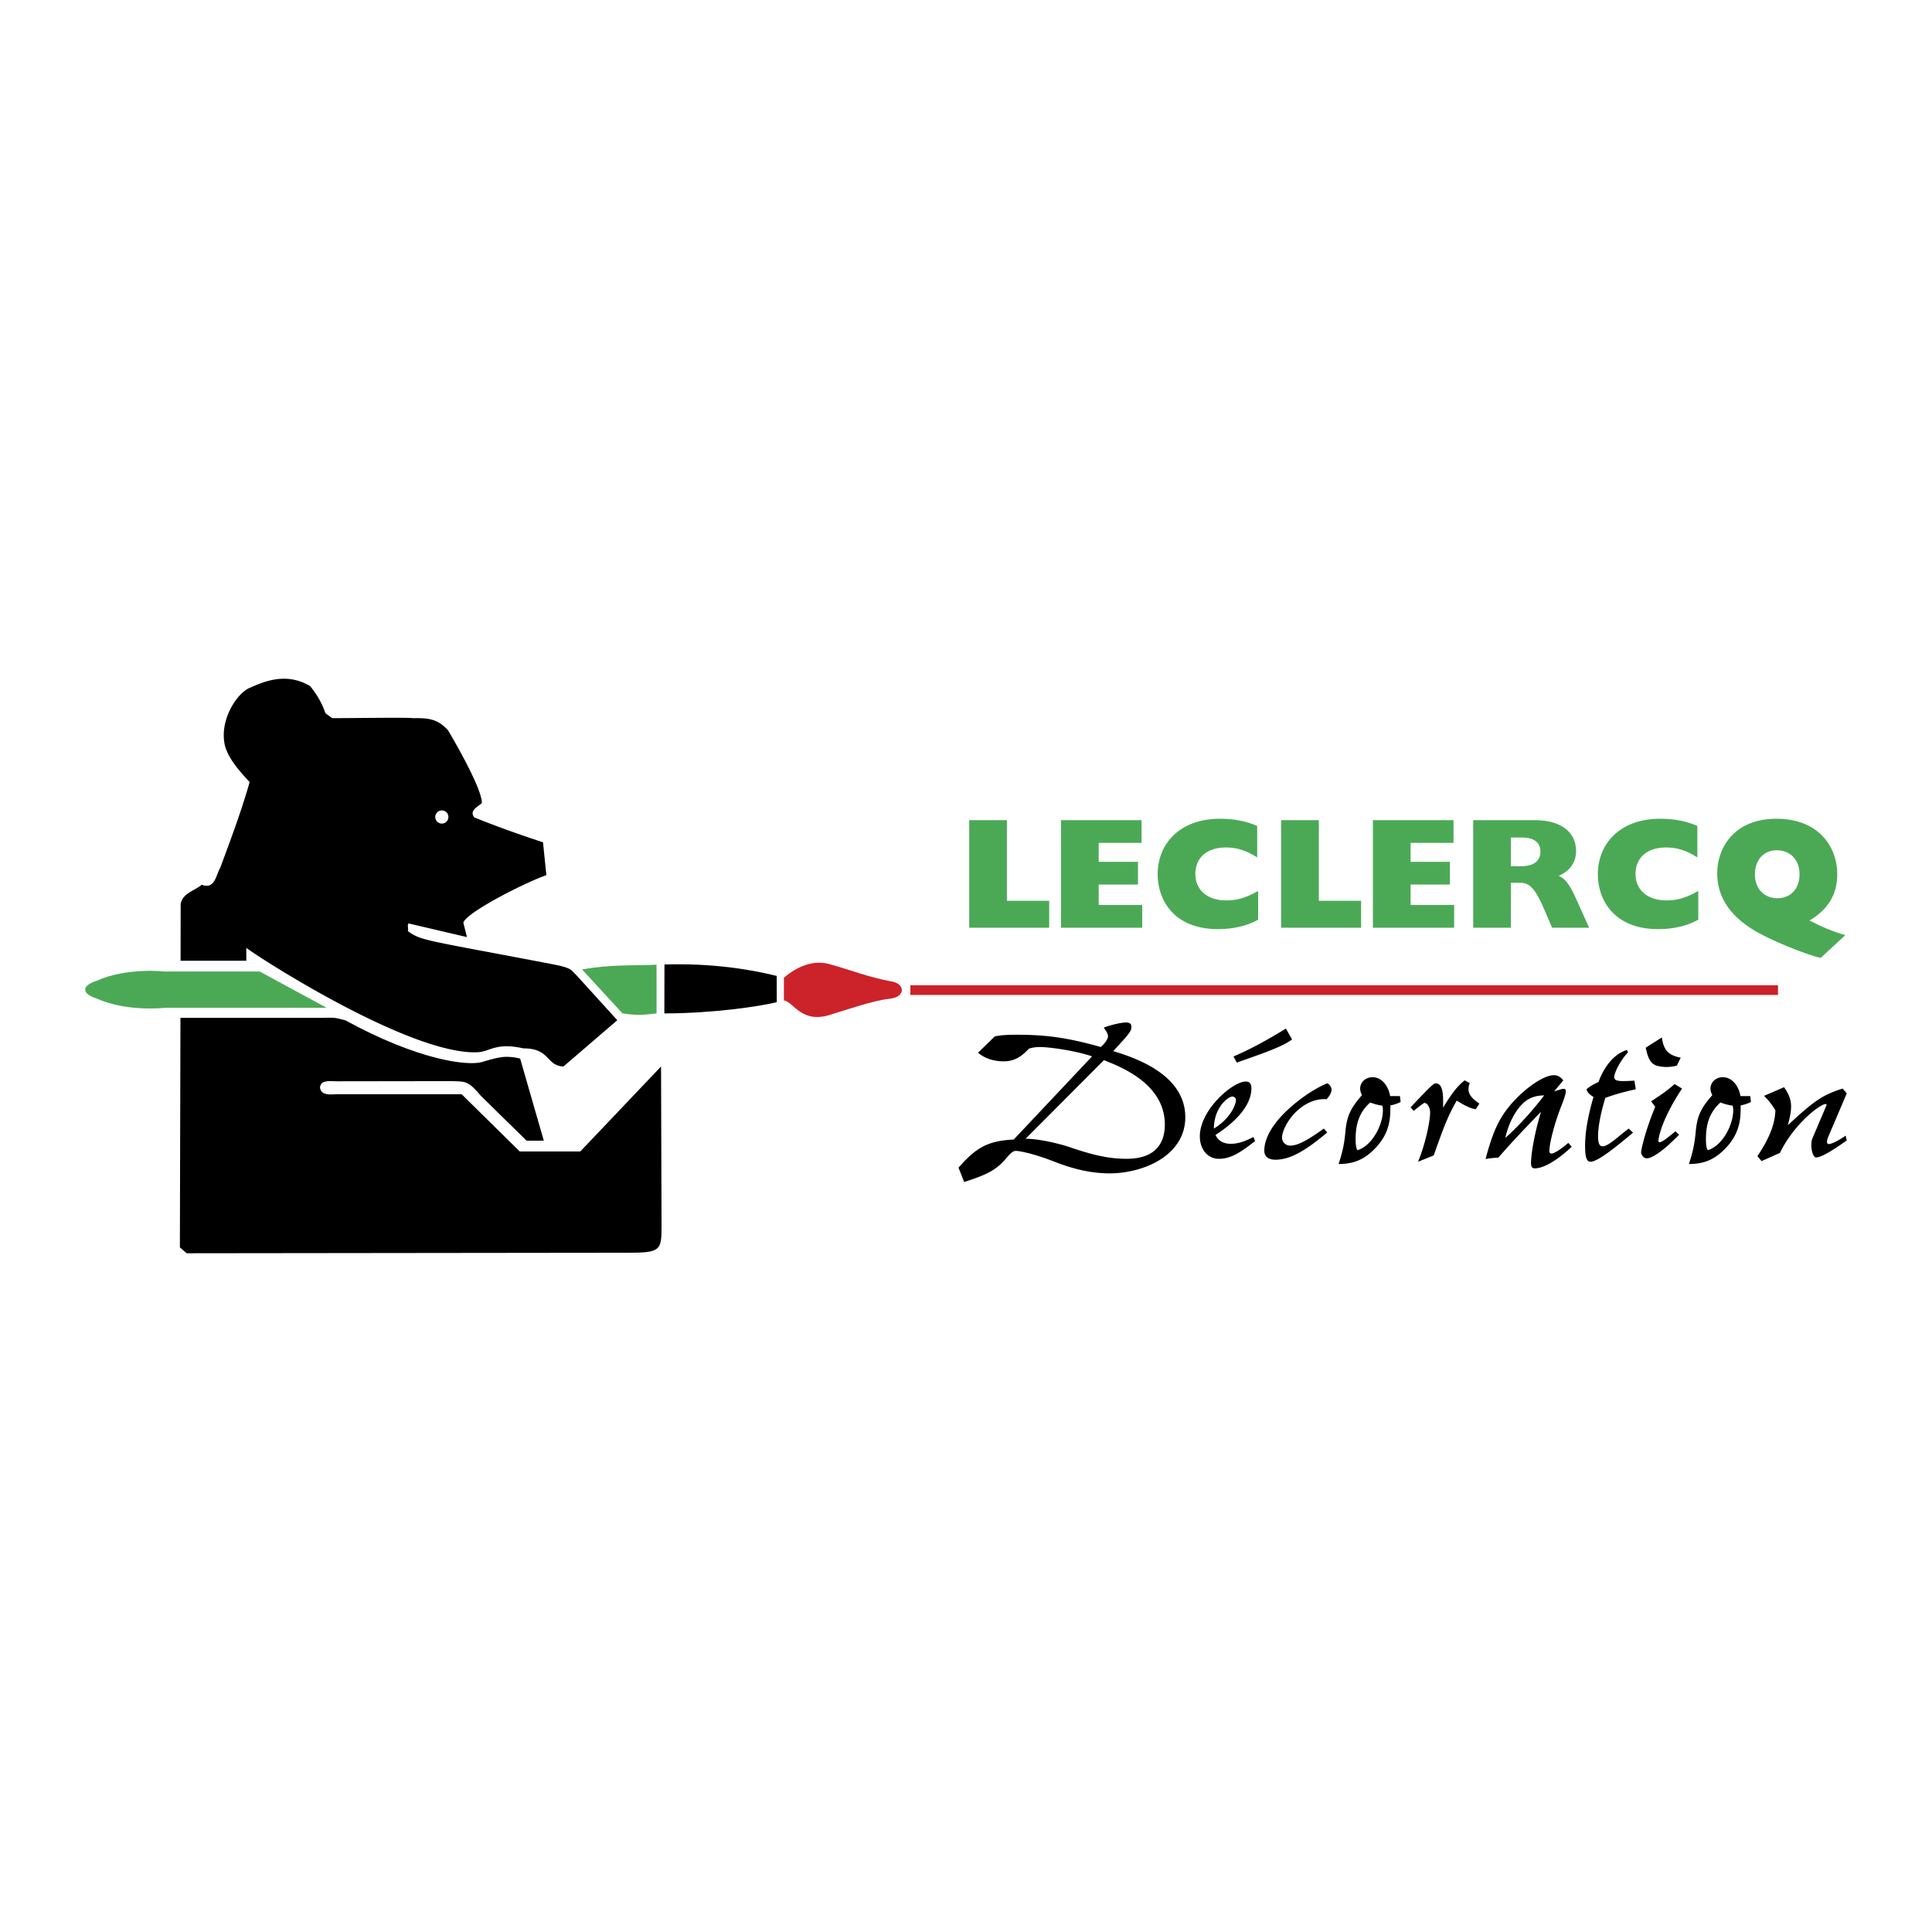
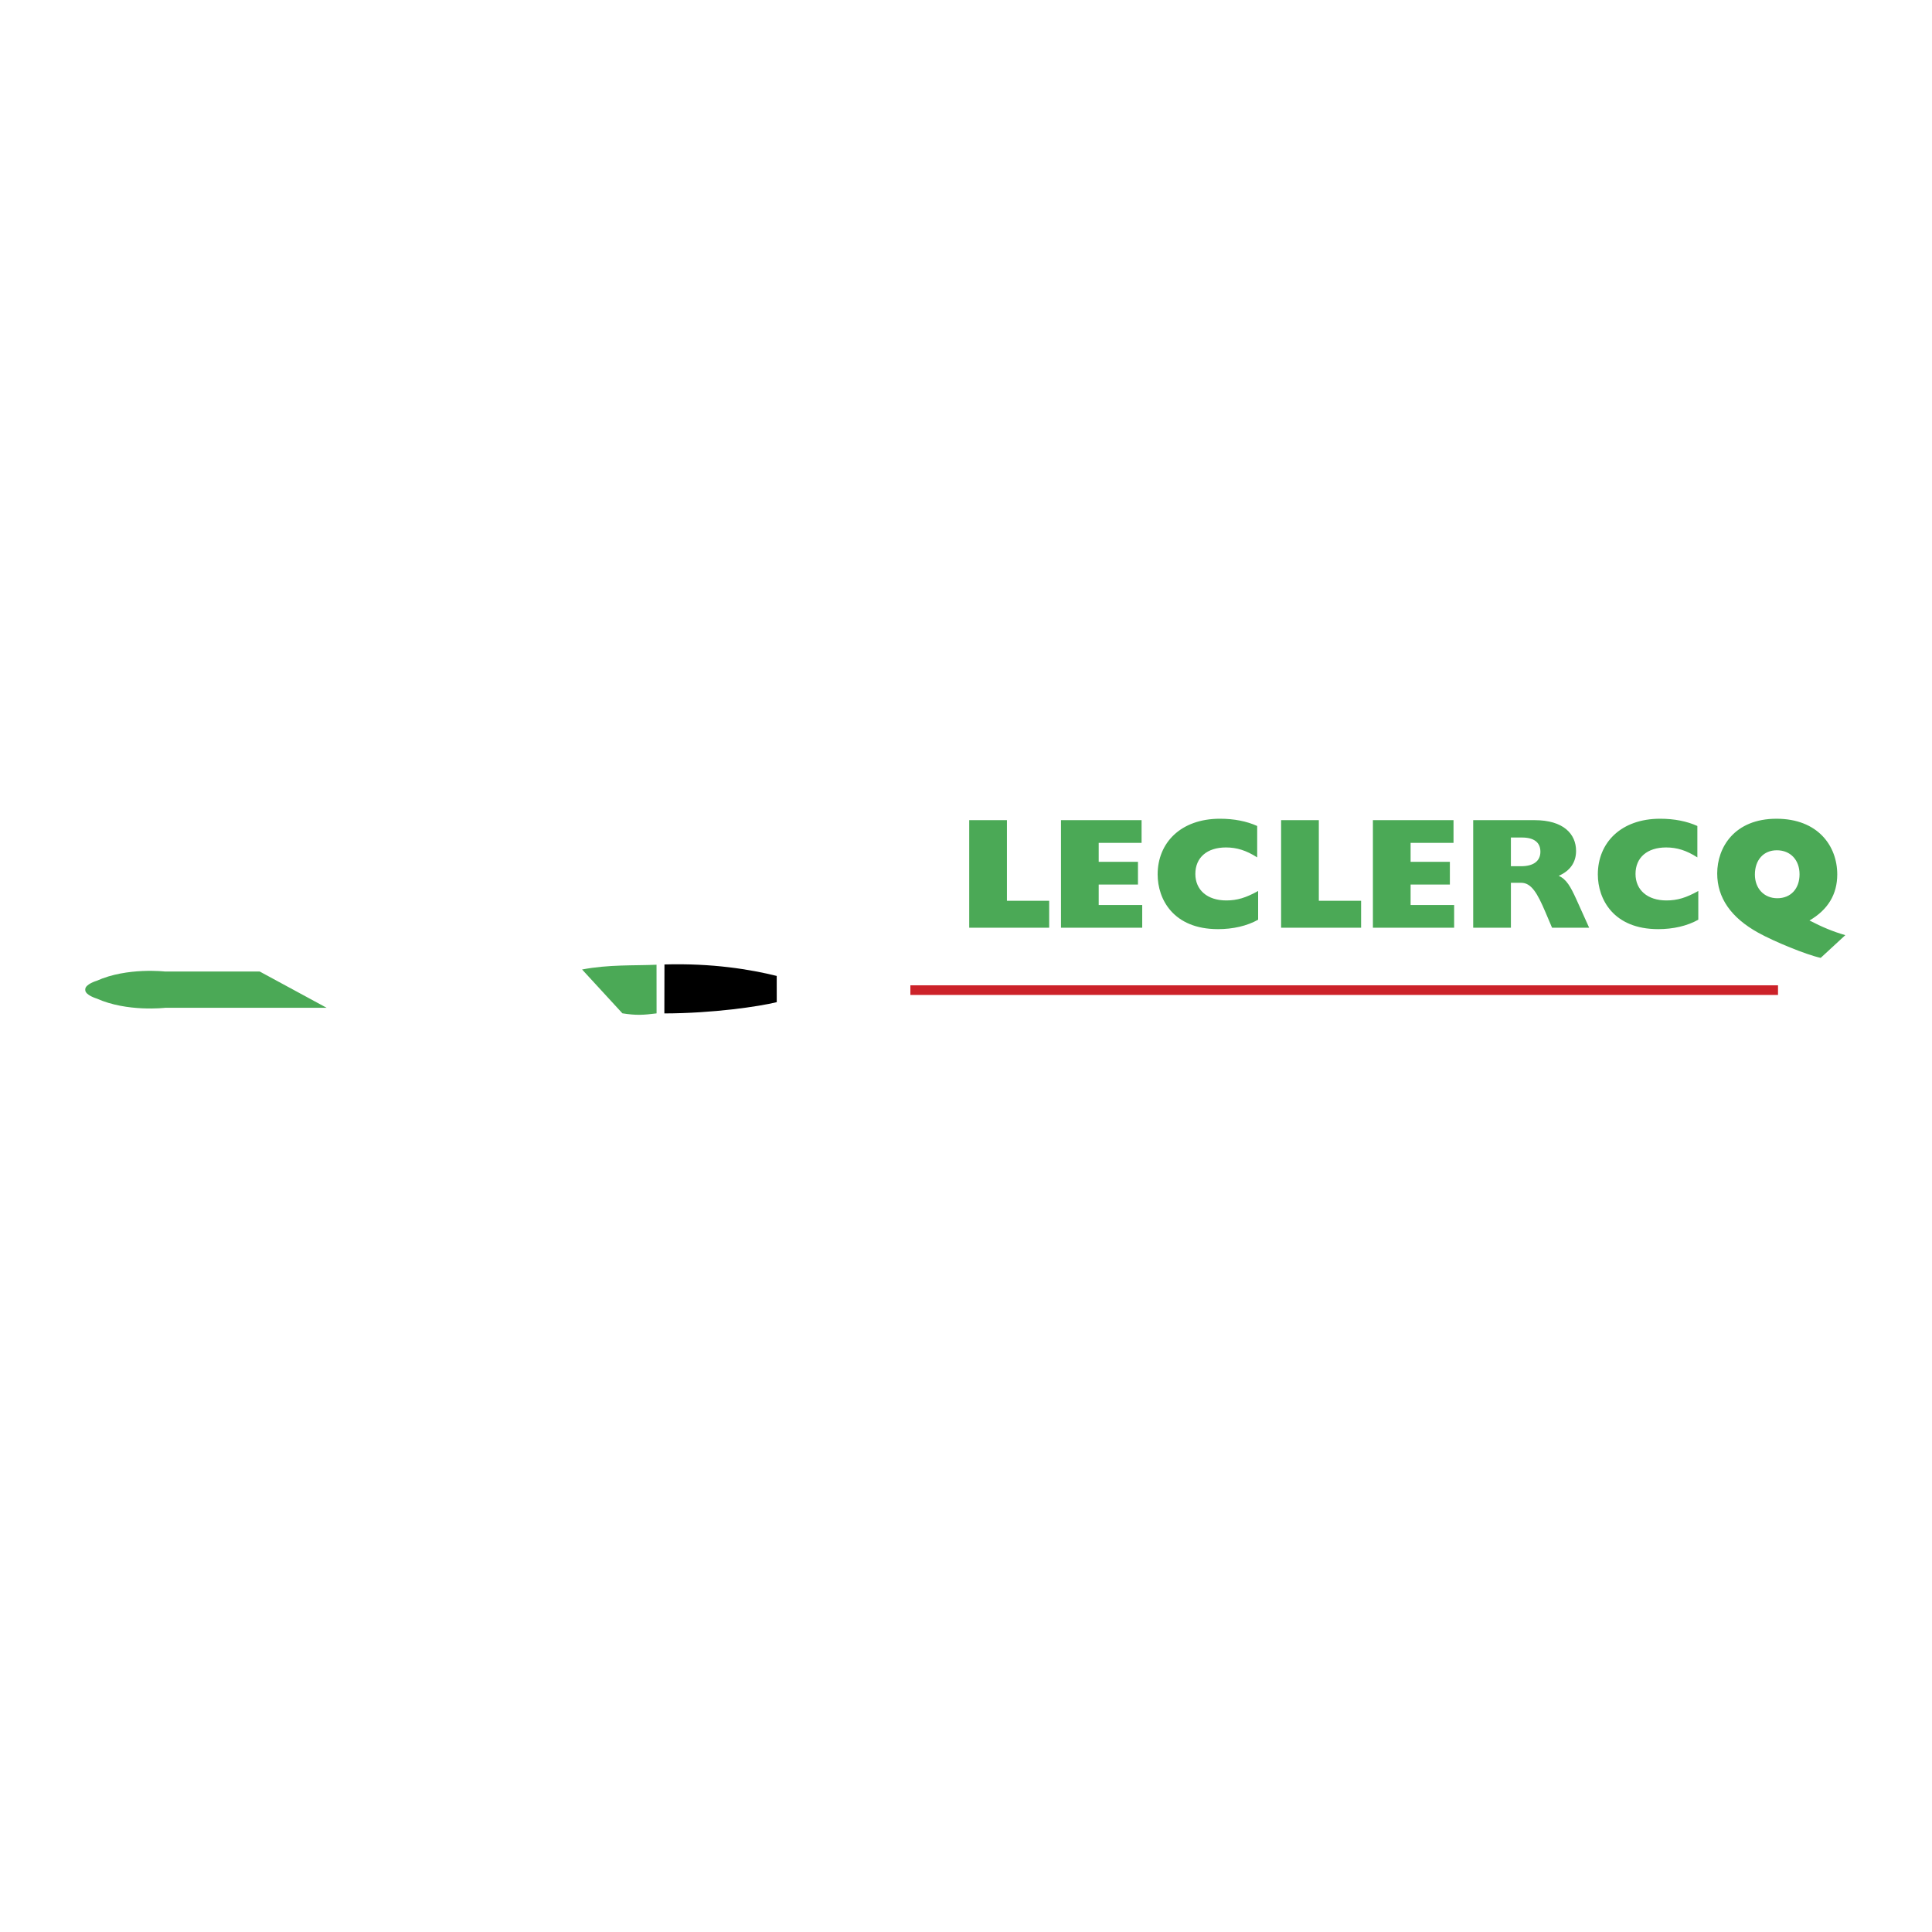
<svg xmlns="http://www.w3.org/2000/svg" width="2500" height="2500" viewBox="0 0 192.756 192.756">
  <g fill-rule="evenodd" clip-rule="evenodd">
    <path fill="#fff" d="M0 0h192.756v192.756H0V0z" />
-     <path d="M78.21 97.553c1.258-1.092 2.937-1.848 4.614-1.342 2.099.588 3.78 1.258 5.961 1.678 1.553.18 1.64 1.578-.021 1.754-1.661.174-4.372 1.137-5.687 1.52-3.119 1.117-3.849-1.207-4.868-1.348v-2.262h.001z" fill="#cc2229" />
    <path d="M77.496 99.986c-1.786.438-6.352 1.113-11.213 1.123l.01-4.885c4.777-.135 8.537.486 11.2 1.145l.003 2.617z" />
    <path d="M65.506 101.105c-1.355.168-2.01.213-3.41-.006l-4.022-4.373c2.687-.51 5.168-.375 7.428-.475l.004 4.854z" fill="#4ba956" />
-     <path d="M61.588 101.787l-5.372 4.617c-1.762-.084-1.29-1.809-4-1.809-2.71-.611-3.352.312-4.478.381-6.54.406-21.579-9.211-23.167-10.409l.004 1.285h-6.558l.007-5.65c.167-1.091 1.426-1.342 2.099-1.93 1.342.503 1.426-1.008 1.845-1.68 1.091-2.938 2.098-5.624 2.938-8.562-.922-1.008-2.015-2.184-2.434-3.525-.67-2.52 1.095-5.293 2.434-5.877 1.34-.582 3.614-1.632 6.044-.167.672.839 1.176 1.678 1.51 2.686l.672.502c2.267 0 7.471-.081 8.059 0 1.581-.019 2.456.068 3.505 1.205 0 0 3.41 5.684 3.377 7.274-.502.42-1.257.756-.754 1.426 2.518 1.009 4.338 1.645 6.856 2.484l.335 3.274c-2.275.808-7.979 3.729-8.283 4.735l.357 1.445-5.813-1.361c-.169.168 0 .503-.083.755 1.308.982 1.647.866 14.581 3.341 1.814.366 1.668.526 2.28 1.11l4.039 4.45zM44.084 82.168c.362 0 .655-.292.655-.656s-.293-.656-.655-.656a.656.656 0 1 0 0 1.312z" />
-     <path d="M34.466 101.799c7.17 3.934 12.145 4.588 13.64 4.156 0 0 1.458-.484 2.273-.514.816-.027 1.516.174 1.516.174l2.361 8.191h-1.72l-4.546-4.463c-1.283-1.512-1.48-1.447-3.09-1.479l-11.353.016c-.802-.049-1.297-.006-1.472.227-.168.252-.204.438-.034.73.34.48 1.091.336 1.594.336H46.06l5.791 5.707h6.044l8.058-8.477.049 15.885c0 2.449-.066 2.699-3.33 2.699l-44.054.051-.671-.588.055-22.9h13.737c1.663.001 1.415-.101 2.727.249z" />
    <path d="M32.593 100.549H16.472s-3.778.443-6.818-.922c0 0-1.149-.336-1.149-.859v-.057c0-.525 1.149-.861 1.149-.861 3.041-1.363 6.818-.92 6.818-.92h9.443l6.678 3.619zM96.698 81.827h3.763v8.044h4.217v2.69h-7.98V81.827zM105.854 81.827h8.042v2.268h-4.279v1.888h3.918v2.266h-3.918v2.045h4.342v2.267h-8.105V81.827zM125.523 91.759c-1.115.628-2.518.942-3.998.942-4.484 0-6.027-3.006-6.027-5.459 0-3.133 2.283-5.557 6.219-5.557 1.416 0 2.674.253 3.713.723v3.134c-1.086-.694-2.029-.992-3.117-.992-1.887 0-3.053 1.006-3.053 2.642 0 1.607 1.197 2.645 3.086 2.645 1.086 0 1.967-.267 3.178-.944v2.866h-.001zM127.816 81.827h3.764v8.044h4.217v2.69h-7.981V81.827zM136.975 81.827h8.043v2.268h-4.282v1.888h3.918v2.266h-3.918v2.045h4.344v2.267h-8.105V81.827zM146.98 81.827h6.123c2.896 0 4.141 1.386 4.141 3.07 0 1.133-.584 1.983-1.732 2.486.77.331 1.18 1.07 1.762 2.346l1.277 2.832h-3.701l-.676-1.589c-.787-1.841-1.383-2.896-2.41-2.896h-1.021v4.485h-3.762V81.827h-.001zm4.784 4.596c1.215 0 1.922-.503 1.922-1.449 0-.942-.66-1.415-1.84-1.415h-1.104v2.864h1.022zM169.439 91.759c-1.117.628-2.518.942-3.996.942-4.486 0-6.027-3.006-6.027-5.459 0-3.133 2.281-5.557 6.217-5.557 1.416 0 2.674.253 3.713.723v3.134c-1.084-.694-2.029-.992-3.115-.992-1.889 0-3.055 1.006-3.055 2.642 0 1.607 1.197 2.645 3.086 2.645 1.086 0 1.967-.267 3.178-.944v2.866h-.001zM181.65 95.568c-1.449-.317-4.627-1.623-6.217-2.503-2.738-1.511-4.107-3.495-4.107-5.918 0-2.596 1.715-5.461 5.916-5.461 4.123 0 6.061 2.707 6.061 5.557 0 1.981-.93 3.524-2.771 4.594 1.275.66 2.33 1.103 3.574 1.463l-2.456 2.268zm-4.328-5.951c1.338 0 2.219-.942 2.219-2.391 0-1.432-.912-2.394-2.266-2.394-1.322 0-2.189.962-2.189 2.424 0 1.386.914 2.361 2.236 2.361z" fill="#4ba956" />
-     <path d="M99.256 103.395c.635-.115 1.154-.158 2.199-.158 3.016 0 5.146.316 8.367 1.223.43-.363.725-.816.725-1.064 0-.158-.07-.342-.25-.613a.849.849 0 0 1-.158-.271c.93-.318 1.768-.498 2.201-.498.361 0 .541.133.541.406 0 .477-.203.703-1.812 2.449 1.973.611 7.188 2.244 7.188 6.6 0 3.809-4.15 5.598-7.572 5.598-1.678 0-3.426-.363-5.465-1.156-2.359-.928-3.695-1.088-3.832-1.088-.295 0-.498.16-.953.682-.975 1.178-1.836 1.652-4.238 2.424l-.567-1.426c1.792-2.064 2.969-2.676 5.51-2.812l7.818-8.299c-1.902-.635-4.441-.93-5.166-.93-.432 0-.748.045-1.135.16-.84.906-1.564 1.268-2.516 1.268-.998 0-1.906-.293-2.562-.861l1.677-1.634zm3.06 10.224c1.248-.021 3.242.453 4.285.793 2.449.838 4.012 1.201 5.805 1.201 2.492 0 3.809-1.178 3.809-3.424 0-4.057-4.398-5.756-6.076-6.416l-7.823 7.846zM125.217 113.846c-1.656 1.314-2.564 1.768-3.605 1.768-1.111 0-1.904-.928-1.904-2.244 0-2.631 3.264-5.465 4.58-5.465.387 0 .566.229.566.66 0 2.311-2.789 4.148-3.582 4.67.248.564.793.883 1.518.883.682 0 1.34-.203 2.268-.68l.159.408zm-1.905-4.082a.359.359 0 0 0-.365-.361c-.406 0-1.836 1.088-1.836 3.197 1.86-1.159 2.201-2.586 2.201-2.836zm-.25-4.354c1.791-.791 2.945-1.404 5.236-2.787l.611 1.088c-.951.682-2.4 1.203-4.826 2.062-.318.113-.342.113-.682.25l-.339-.613zM132.42 112.984c-2.312 1.949-3.785 2.721-5.168 2.721-.703 0-1.113-.318-1.113-.885 0-2.404 2.924-4.807 4.787-5.965.52-.316 1.246-.701 1.518-.77.182.092.408.385.408.611 0 .297-.203.658-.498.977-.432-.045-1.111.023-1.793.363-1.656.793-2.652 2.629-2.652 3.467 0 .455.363.795.838.795.908 0 2.18-.885 3.334-1.699l.339.385zM139.74 109.947a3.856 3.856 0 0 1-1.021.338c0 1.156.023 2.768-1.633 4.4-1.02 1.02-2.062 1.449-3.537 1.449.385-1.154.568-1.973.68-3.195.137-1.566.5-2.359 1.654-3.674-.135-.295-.18-.453-.18-.658 0-.633.545-1.133 1.225-1.133.861 0 1.562.748 1.768 1.881h.975l.069.592zm-4.49 3.717c0 .611.068.975.203 1.09 1.496-.479 2.518-2.586 2.518-3.945 0-.273-.023-.434-.068-.5a5.086 5.086 0 0 1-1.201-.318c-1.022.931-1.452 2.019-1.452 3.673zM140.73 110.49a60.026 60.026 0 0 1 1.246-1.314c.59-.611 1.045-1.09 1.271-1.09.793 0 .748 1.406.725 2.426.908-1.473 1.451-2.176 2.156-2.721l.52.273c-.092.158-.135.385-.135.611 0 .5.338.93 1.086 1.43l-.361.564c-.635-.111-1.066-.361-1.906-.859-.906 1.609-1.27 2.584-2.289 5.465l-1.562.633c.84-2.084 1.201-4.193 1.201-4.896 0-.521-.273-.975-.568-.975-.09 0-.906.656-1.066.793l-.318-.34zM156.807 114.412c-1.021.975-2.584 2.156-3.697 2.156-.248 0-.361-.16-.361-.547 0-.498.158-2.266.996-5.1-1.881 1.949-2.811 2.924-4.26 4.58-.479.021-.75.043-1.271.135.725-2.721 1.338-4.059 2.539-5.463 1.428-1.656 3.287-2.902 4.285-2.902.361 0 .682.18.93.52l-.906 1.09c.545-.158.793-.25.928-.25.158 0 .229.066.229.225 0 .273-.113.637-.432 1.453-.68 1.723-1.201 3.717-1.201 4.512 0 .203.068.271.203.271.273 0 .906-.406 1.68-1.066l.338.386zm-4.991-4.195c-.746.771-1.336 1.996-1.631 3.312 1.564-1.383 3.039-3.129 3.877-4.24-.953 0-1.677.316-2.246.928zM162.928 113.006c-1.383 1.156-3.469 2.902-4.24 2.902-.385 0-.543-.453-.543-1.566 0-1.381.271-2.943.838-4.896-.408-.27-.566-.385-.703-.77.385-.316.635-.453 1.201-.725.453-1.225 1.338-2.721 2.834-3.197l.115.229c-.93 1.018-1.385 2.174-1.385 2.469 0 .297.25.408.885.408.432 0 .77-.021 1.135-.045l.137.861-.613.137c-.975.248-1.496.385-2.426.725-.453 1.475-.725 2.902-.725 3.809 0 .705.135 1.021.451 1.021.318 0 .771-.273 1.746-1.088.295-.25.5-.408.863-.68l.43.406zM165.803 103.506c.182 1.271.633 1.768 1.881 2.02l-.385.793c-.385.09-.545.115-1.043.137-1.361-.047-1.725-.365-2.064-1.928l1.611-1.022zm1.722 9.707c-.975.973-1.449 1.402-2.178 1.904-.408.27-.816.453-1.02.453-.318 0-.59-.295-.59-.66 0-.113.316-1.836 1.404-4.488l-.406-.543c1.066-.703 1.609-1.066 2.336-1.725l.748.453c-1.951 2.926-2.357 4.83-2.357 5.217 0 .09.045.135.111.135.295 0 .998-.613 1.588-1.088l.364.342zM174.689 109.947a3.856 3.856 0 0 1-1.021.338c0 1.156.023 2.768-1.631 4.4-1.021 1.02-2.062 1.449-3.537 1.449.385-1.154.566-1.973.68-3.195.137-1.566.498-2.359 1.656-3.674-.137-.295-.182-.453-.182-.658 0-.633.543-1.133 1.225-1.133.859 0 1.562.748 1.768 1.881h.977l.065.592zm-4.488 3.717c0 .611.068.975.203 1.09 1.496-.479 2.518-2.586 2.518-3.945 0-.273-.025-.434-.068-.5a5.076 5.076 0 0 1-1.203-.318c-1.02.931-1.45 2.019-1.45 3.673zM177.994 108.471c.477.658.703 1.248.703 1.93 0 .564-.137 1.133-.318 1.857.635-.59 1.475-1.359 2.154-1.904.75-.59 1.588-1.225 3.311-1.746l.408.477-1.881 4.42a1.437 1.437 0 0 0-.092.41c0 .158.066.227.182.227.271 0 .975-.342 1.678-.838l.113.475c-.793.564-2.404 1.699-3.061 1.699-.25 0-.475-.588-.475-1.225 0-.293.043-.564.158-.791l1.291-3.039a.52.52 0 0 0 .068-.205c0-.043-.023-.066-.092-.066-.543 0-3.152 1.971-4.557 4.873l-1.836.816-.41-.496c1.451-2.156 1.748-3.492 1.793-4.559a6.514 6.514 0 0 0-1.133-1.451l1.996-.864z" />
    <path fill="#cc2229" d="M177.393 99.266v-.961H90.829v.961h86.564z" />
  </g>
</svg>